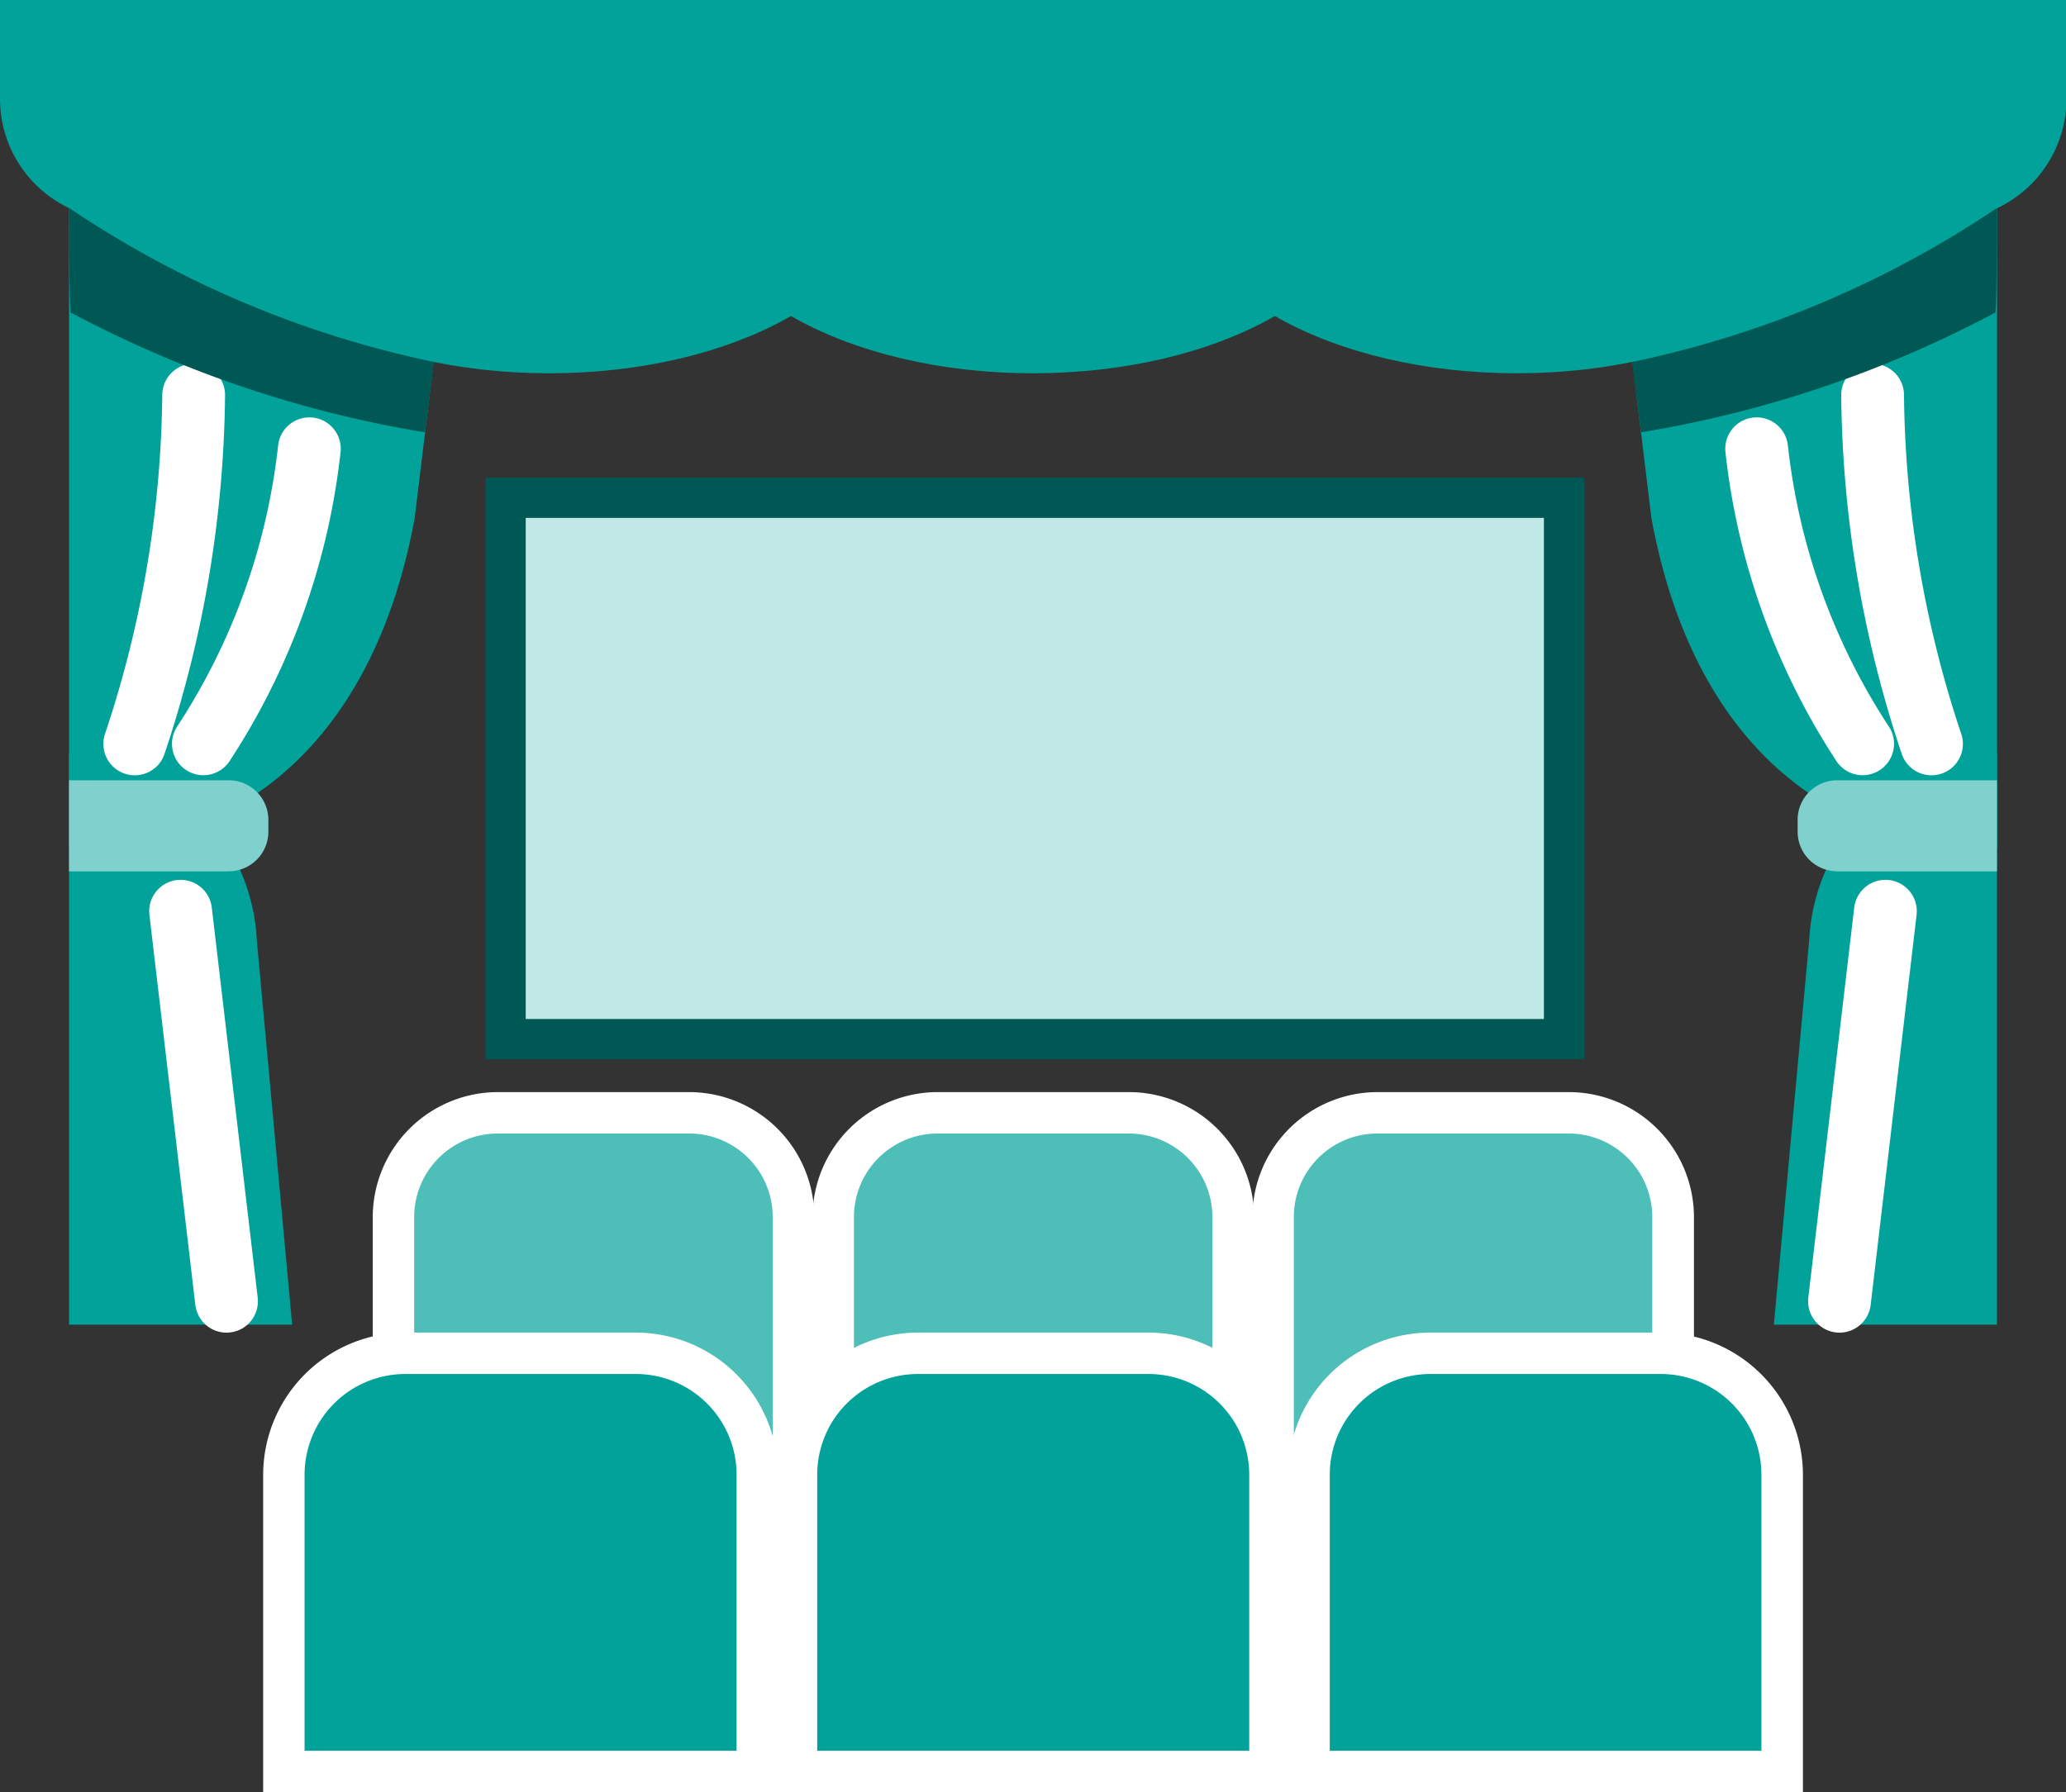
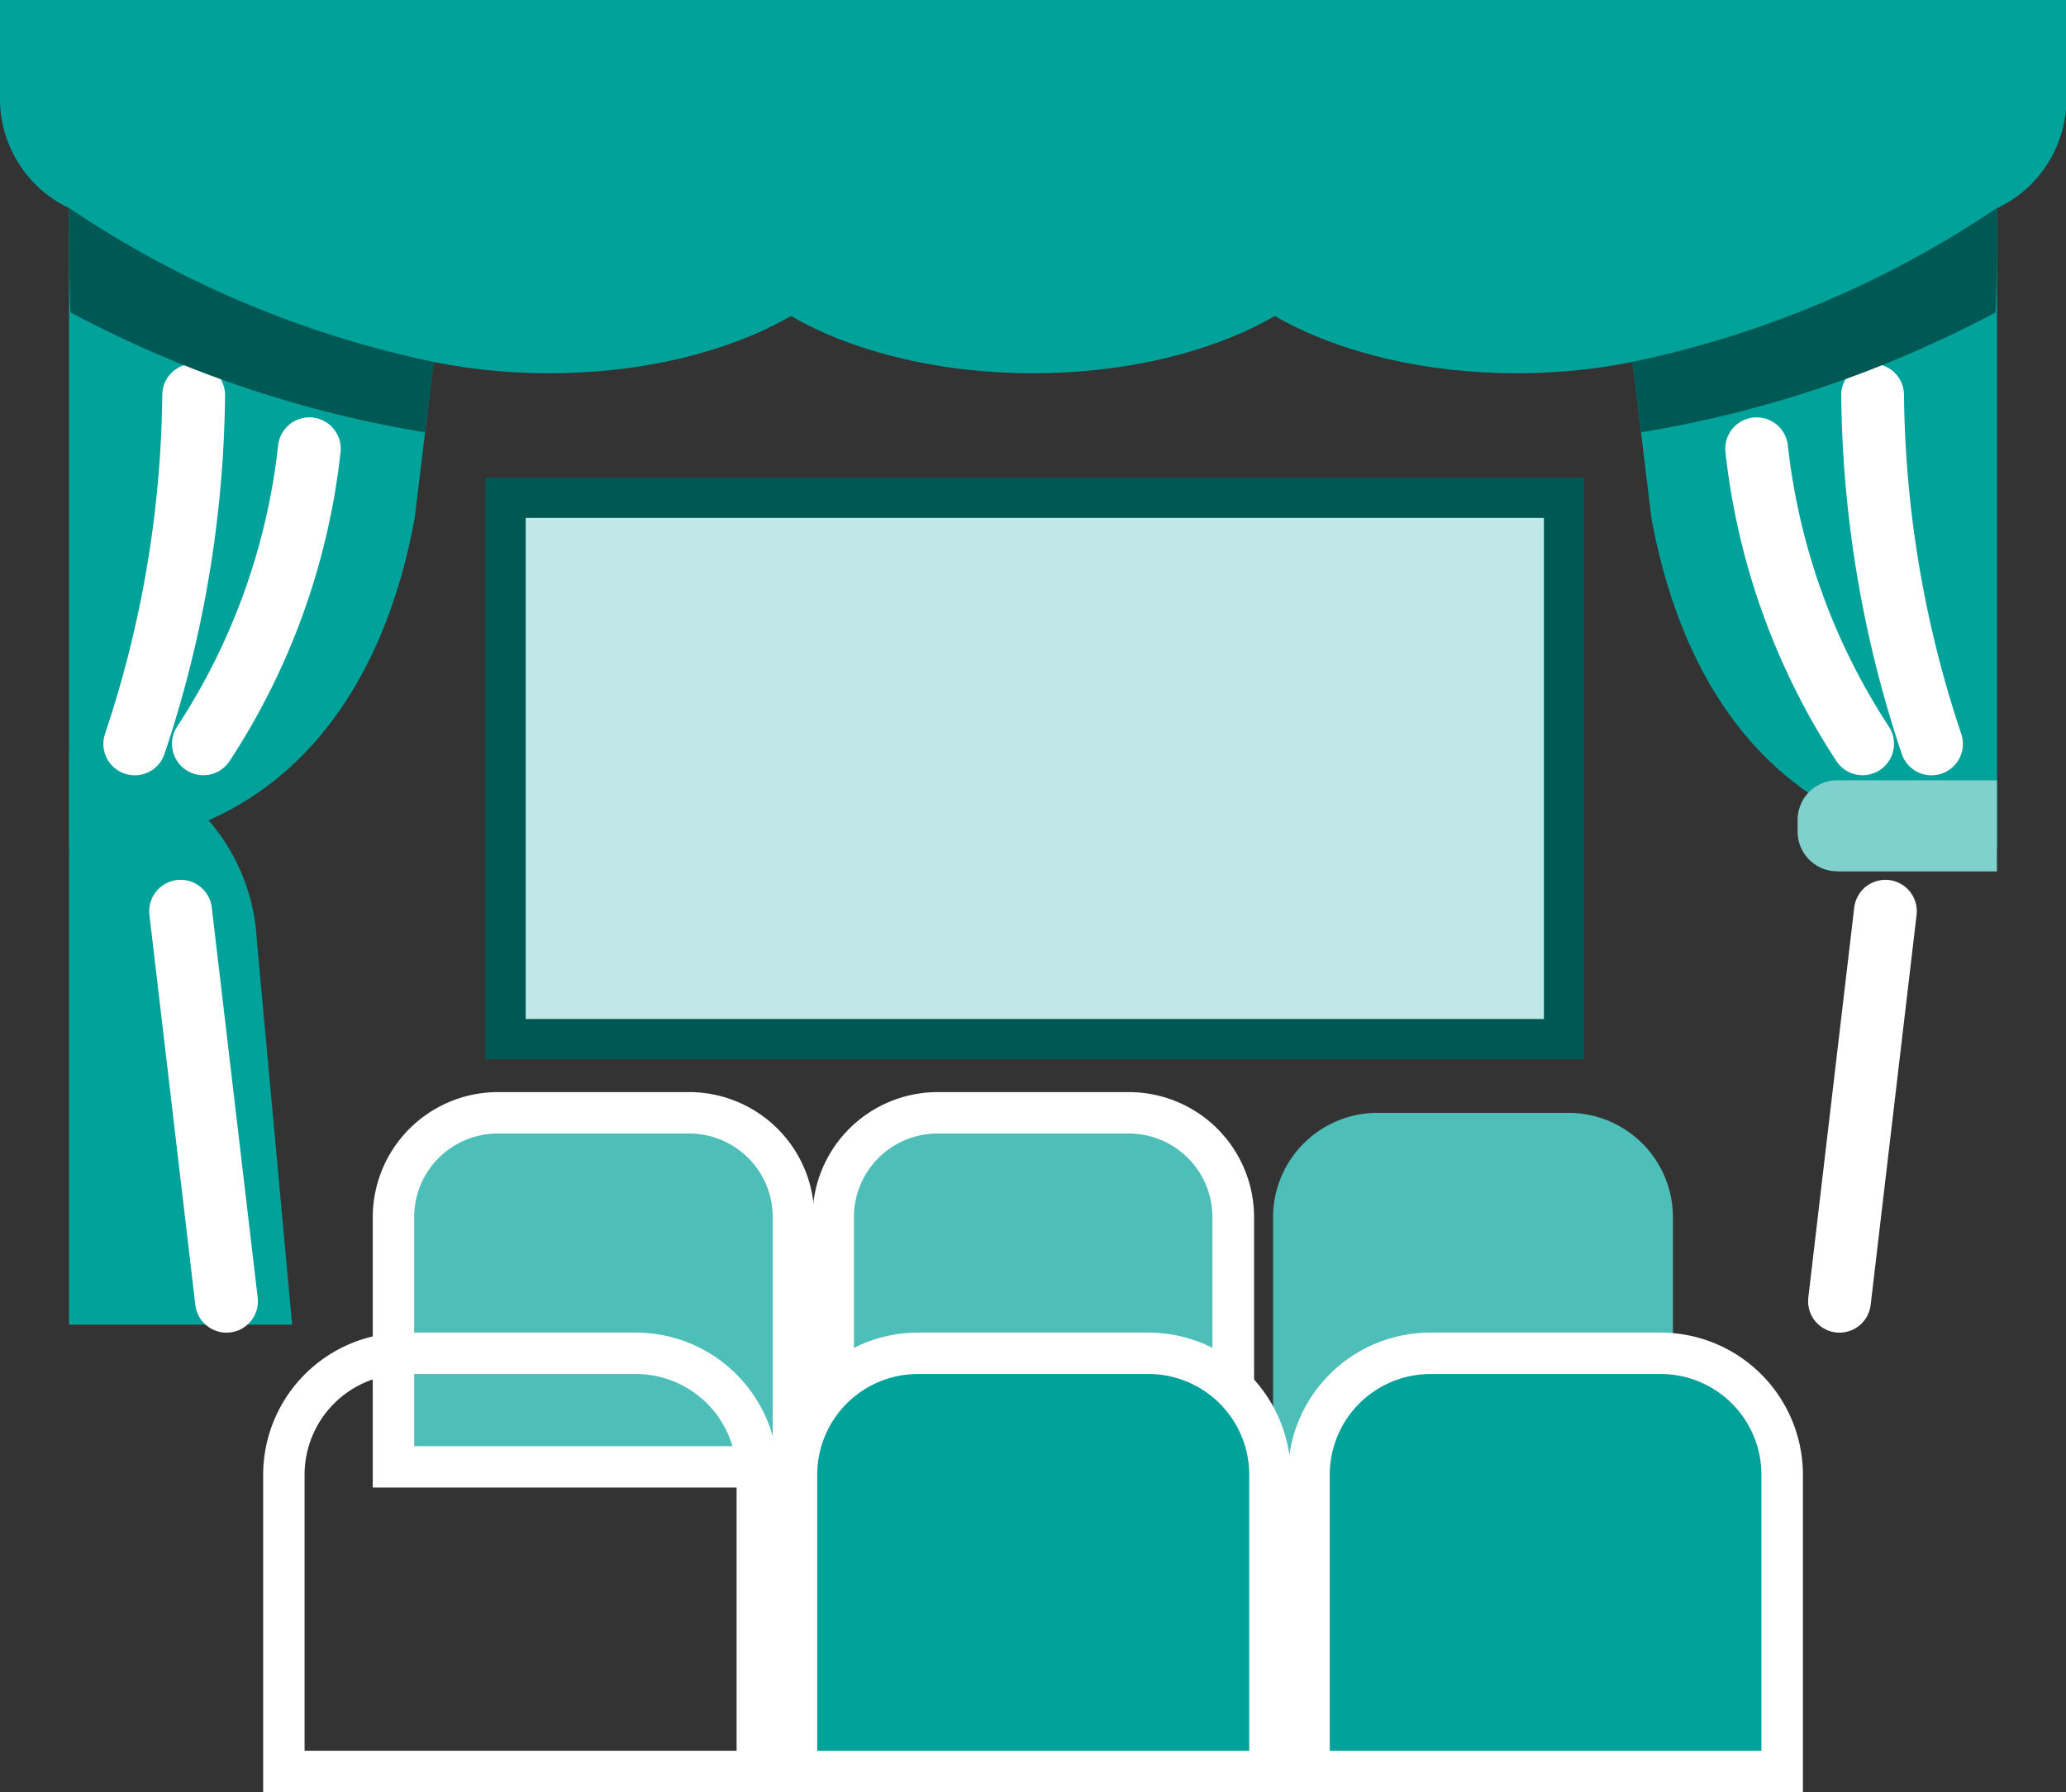
<svg xmlns="http://www.w3.org/2000/svg" id="グループ_838" data-name="グループ 838" width="23.395" height="20.299" viewBox="0 0 23.395 20.299">
  <rect x="0" y="0" width="23.395" height="20.299" fill="#333333" stroke="none" />
  <defs>
    <clipPath id="clip-path">
      <rect id="長方形_1798" data-name="長方形 1798" width="23.395" height="20.3" fill="none" />
    </clipPath>
  </defs>
  <g id="グループ_795" data-name="グループ 795" clip-path="url(#clip-path)">
    <path id="パス_10904" data-name="パス 10904" d="M55.454,2.114c0,1.168-1.7,2.114-3.8,2.114s-3.8-.947-3.8-2.114S49.558,0,51.656,0s3.8.947,3.8,2.114" transform="translate(-39.958)" fill="#00a29a" />
    <path id="パス_10905" data-name="パス 10905" d="M22.262,2.114c0,1.168-1.7,2.114-3.8,2.114s-3.8-.947-3.8-2.114S16.366,0,18.464,0s3.8.947,3.8,2.114" transform="translate(-12.245)" fill="#00a29a" />
    <path id="パス_10906" data-name="パス 10906" d="M88.647,2.114c0,1.168-1.7,2.114-3.8,2.114s-3.8-.947-3.8-2.114S82.751,0,84.849,0s3.8.947,3.8,2.114" transform="translate(-67.672)" fill="#00a29a" />
    <path id="パス_10907" data-name="パス 10907" d="M22.026,2.489H1.369A1.369,1.369,0,0,1,0,1.12V0H23.4V1.12a1.369,1.369,0,0,1-1.369,1.369" fill="#00a29a" />
    <rect id="長方形_1796" data-name="長方形 1796" width="12.442" height="6.589" transform="translate(5.497 5.41)" fill="#005854" />
    <rect id="長方形_1797" data-name="長方形 1797" width="11.53" height="5.676" transform="translate(5.953 5.866)" fill="#bfe8e6" />
    <path id="パス_10908" data-name="パス 10908" d="M57.165,80.371V77.543a1.183,1.183,0,0,1,1.181-1.181h2.166a1.183,1.183,0,0,1,1.181,1.181v2.828Z" transform="translate(-47.729 -63.757)" fill="#4dbeb8" />
    <path id="パス_10909" data-name="パス 10909" d="M59.324,75.41a.947.947,0,0,1,.947.947v2.594H56.212V76.357a.947.947,0,0,1,.947-.947Zm0-.469H57.159a1.418,1.418,0,0,0-1.416,1.416V79.42h5V76.357a1.418,1.418,0,0,0-1.416-1.416" transform="translate(-46.542 -62.571)" fill="#fff" />
    <path id="パス_10910" data-name="パス 10910" d="M87.334,80.371V77.543a1.183,1.183,0,0,1,1.181-1.181h2.166a1.183,1.183,0,0,1,1.181,1.181v2.828Z" transform="translate(-72.918 -63.757)" fill="#4dbeb8" />
-     <path id="パス_10911" data-name="パス 10911" d="M89.494,75.41a.947.947,0,0,1,.947.947v2.594H86.382V76.357a.946.946,0,0,1,.947-.947Zm0-.469H87.329a1.418,1.418,0,0,0-1.416,1.416V79.42h5V76.357a1.418,1.418,0,0,0-1.416-1.416" transform="translate(-71.731 -62.571)" fill="#fff" />
    <path id="パス_10912" data-name="パス 10912" d="M27,80.371V77.543a1.183,1.183,0,0,1,1.181-1.181h2.165a1.183,1.183,0,0,1,1.181,1.181v2.828Z" transform="translate(-22.539 -63.757)" fill="#4dbeb8" />
    <path id="パス_10913" data-name="パス 10913" d="M29.155,75.41a.946.946,0,0,1,.947.947v2.594H26.042V76.357a.947.947,0,0,1,.947-.947Zm0-.469H26.989a1.418,1.418,0,0,0-1.416,1.416V79.42h5V76.357a1.418,1.418,0,0,0-1.416-1.416" transform="translate(-21.352 -62.571)" fill="#fff" />
    <path id="パス_10914" data-name="パス 10914" d="M54.641,97.6V94.24a1.377,1.377,0,0,1,1.376-1.376h2.61A1.377,1.377,0,0,1,60,94.24V97.6Z" transform="translate(-45.621 -77.535)" fill="#00a29a" />
    <path id="パス_10915" data-name="パス 10915" d="M57.439,91.912a1.141,1.141,0,0,1,1.141,1.141v3.126H53.688V93.053a1.141,1.141,0,0,1,1.141-1.141Zm0-.469h-2.61a1.612,1.612,0,0,0-1.61,1.61v3.6H59.05v-3.6a1.612,1.612,0,0,0-1.61-1.61" transform="translate(-44.434 -76.349)" fill="#fff" />
    <path id="パス_10916" data-name="パス 10916" d="M89.805,97.6V94.24a1.377,1.377,0,0,1,1.376-1.376h2.61a1.377,1.377,0,0,1,1.376,1.376V97.6Z" transform="translate(-74.981 -77.535)" fill="#00a29a" />
    <path id="パス_10917" data-name="パス 10917" d="M92.6,91.912a1.141,1.141,0,0,1,1.141,1.141v3.126H88.853V93.053a1.141,1.141,0,0,1,1.141-1.141Zm0-.469h-2.61a1.612,1.612,0,0,0-1.61,1.61v3.6h5.831v-3.6a1.612,1.612,0,0,0-1.61-1.61" transform="translate(-73.795 -76.349)" fill="#fff" />
-     <path id="パス_10918" data-name="パス 10918" d="M19.477,97.6V94.24a1.377,1.377,0,0,1,1.376-1.376h2.61a1.377,1.377,0,0,1,1.376,1.376V97.6Z" transform="translate(-16.262 -77.535)" fill="#00a29a" />
    <path id="パス_10919" data-name="パス 10919" d="M22.275,91.912a1.141,1.141,0,0,1,1.141,1.141v3.126H18.524V93.053a1.141,1.141,0,0,1,1.141-1.141Zm0-.469h-2.61a1.612,1.612,0,0,0-1.61,1.61v3.6h5.831v-3.6a1.612,1.612,0,0,0-1.61-1.61" transform="translate(-15.075 -76.349)" fill="#fff" />
    <path id="パス_10920" data-name="パス 10920" d="M4.737,19.281h0V11.588H9.13l-.479,3.954c-.437,2.39-1.858,3.739-3.914,3.739" transform="translate(-3.955 -9.675)" fill="#00a29a" />
    <path id="パス_10921" data-name="パス 10921" d="M4.737,51.634h0v6.481H7.263l-.4-4.354a2.241,2.241,0,0,0-2.127-2.127" transform="translate(-3.955 -43.111)" fill="#00a29a" />
-     <path id="パス_10922" data-name="パス 10922" d="M6.546,54.574H4.737V53.542H6.546a.449.449,0,0,1,.448.448v.135a.449.449,0,0,1-.448.448" transform="translate(-3.955 -44.704)" fill="#80d1cd" />
    <path id="パス_10923" data-name="パス 10923" d="M9.9,27.112a12.809,12.809,0,0,1-.667,3.951" transform="translate(-7.707 -22.637)" fill="none" stroke="#fff" stroke-linecap="round" stroke-miterlimit="10" stroke-width="0.711" />
    <path id="パス_10924" data-name="パス 10924" d="M15.136,30.8a7.62,7.62,0,0,1-1.2,3.342" transform="translate(-11.633 -25.717)" fill="none" stroke="#fff" stroke-linecap="round" stroke-miterlimit="10" stroke-width="0.711" />
    <line id="線_114" data-name="線 114" x2="0.52" y2="4.418" transform="translate(2.045 10.321)" fill="none" stroke="#fff" stroke-linecap="round" stroke-miterlimit="10" stroke-width="0.711" />
    <path id="パス_10925" data-name="パス 10925" d="M8.865,16.013a11.641,11.641,0,0,1-4.128-1.744c0,.965.017,1.184.017,1.184a13.016,13.016,0,0,0,4.014,1.358l.1-.8" transform="translate(-3.955 -11.914)" fill="#005854" />
    <path id="パス_10926" data-name="パス 10926" d="M114.776,19.281h0V11.588h-4.393l.479,3.954c.437,2.39,1.858,3.739,3.914,3.739" transform="translate(-92.162 -9.675)" fill="#00a29a" />
-     <path id="パス_10927" data-name="パス 10927" d="M124.216,51.634h0v6.481H121.69l.4-4.354a2.241,2.241,0,0,1,2.127-2.127" transform="translate(-101.603 -43.111)" fill="#00a29a" />
    <path id="パス_10928" data-name="パス 10928" d="M123.767,54.574h1.809V53.542h-1.809a.448.448,0,0,0-.448.448v.135a.449.449,0,0,0,.448.448" transform="translate(-102.963 -44.704)" fill="#80d1cd" />
    <path id="パス_10929" data-name="パス 10929" d="M128.462,27.112a12.8,12.8,0,0,0,.667,3.951" transform="translate(-107.257 -22.637)" fill="none" stroke="#fff" stroke-linecap="round" stroke-miterlimit="10" stroke-width="0.711" />
    <path id="パス_10930" data-name="パス 10930" d="M120.51,30.8a7.62,7.62,0,0,0,1.2,3.342" transform="translate(-100.618 -25.717)" fill="none" stroke="#fff" stroke-linecap="round" stroke-miterlimit="10" stroke-width="0.711" />
    <line id="線_115" data-name="線 115" x1="0.52" y2="4.418" transform="translate(20.83 10.321)" fill="none" stroke="#fff" stroke-linecap="round" stroke-miterlimit="10" stroke-width="0.711" />
    <path id="パス_10931" data-name="パス 10931" d="M111.988,16.013a11.641,11.641,0,0,0,4.128-1.744c0,.965-.017,1.184-.017,1.184a13.017,13.017,0,0,1-4.014,1.358l-.1-.8" transform="translate(-93.502 -11.914)" fill="#005854" />
  </g>
</svg>